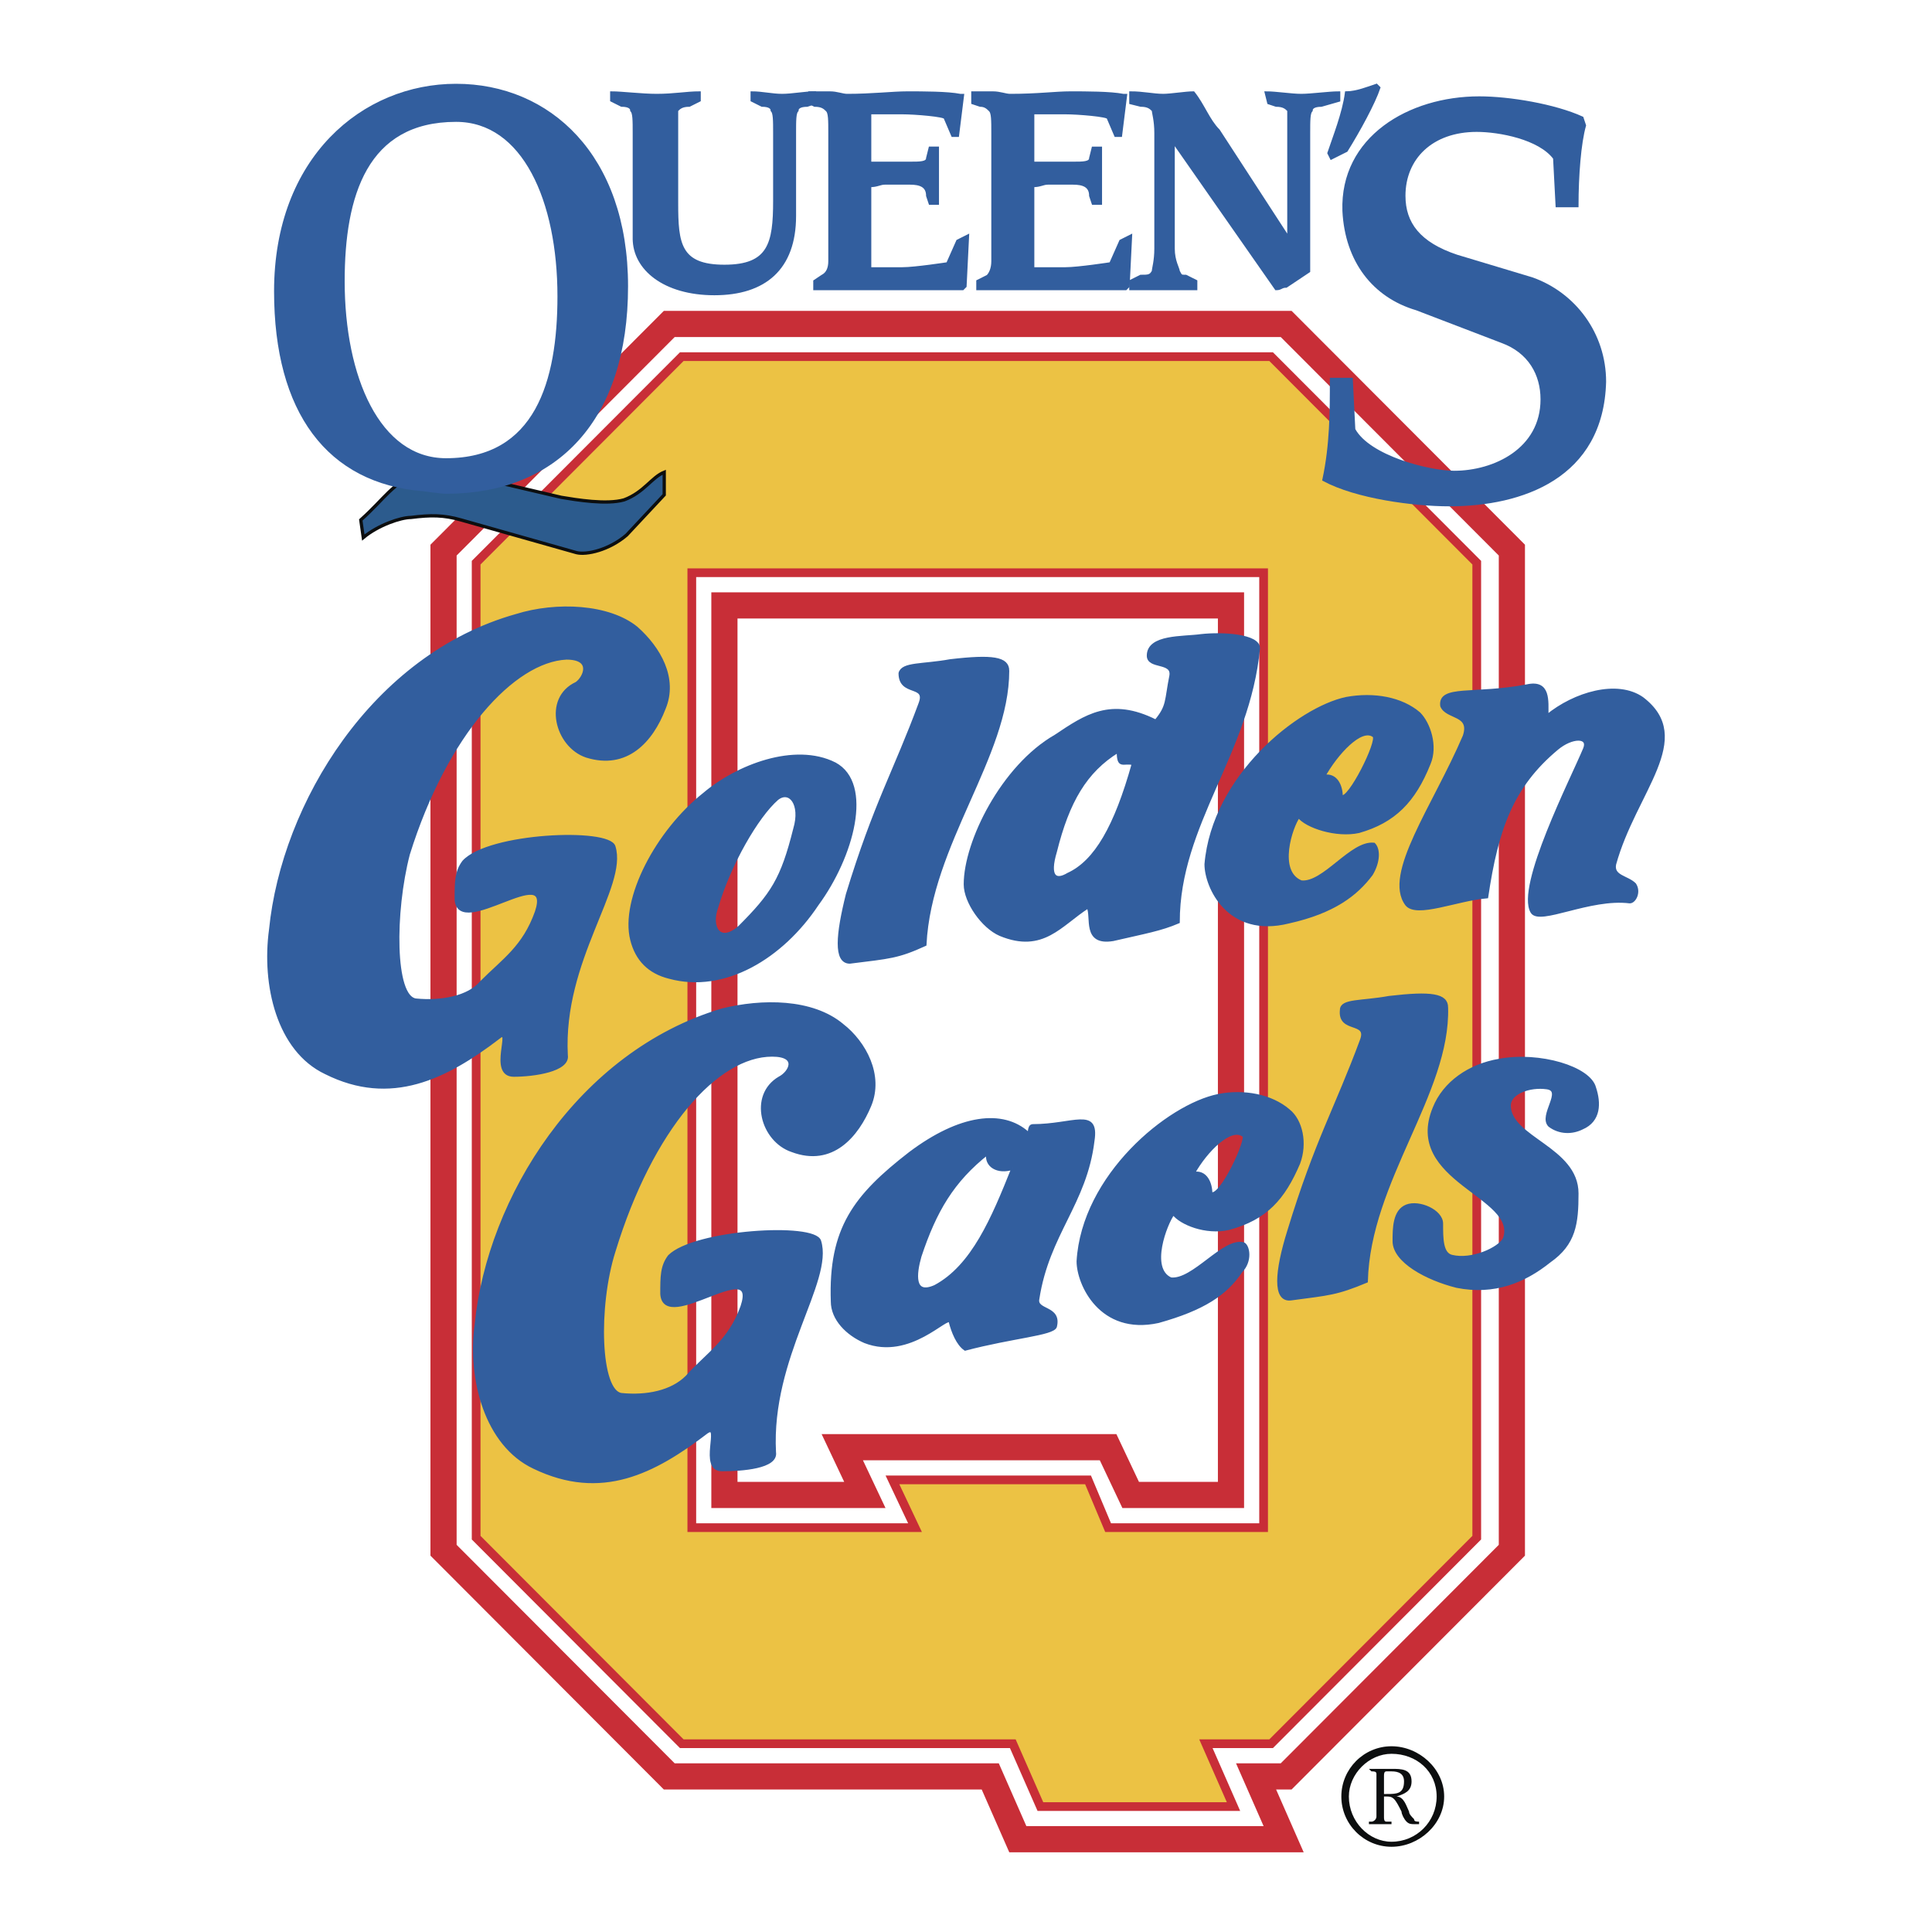
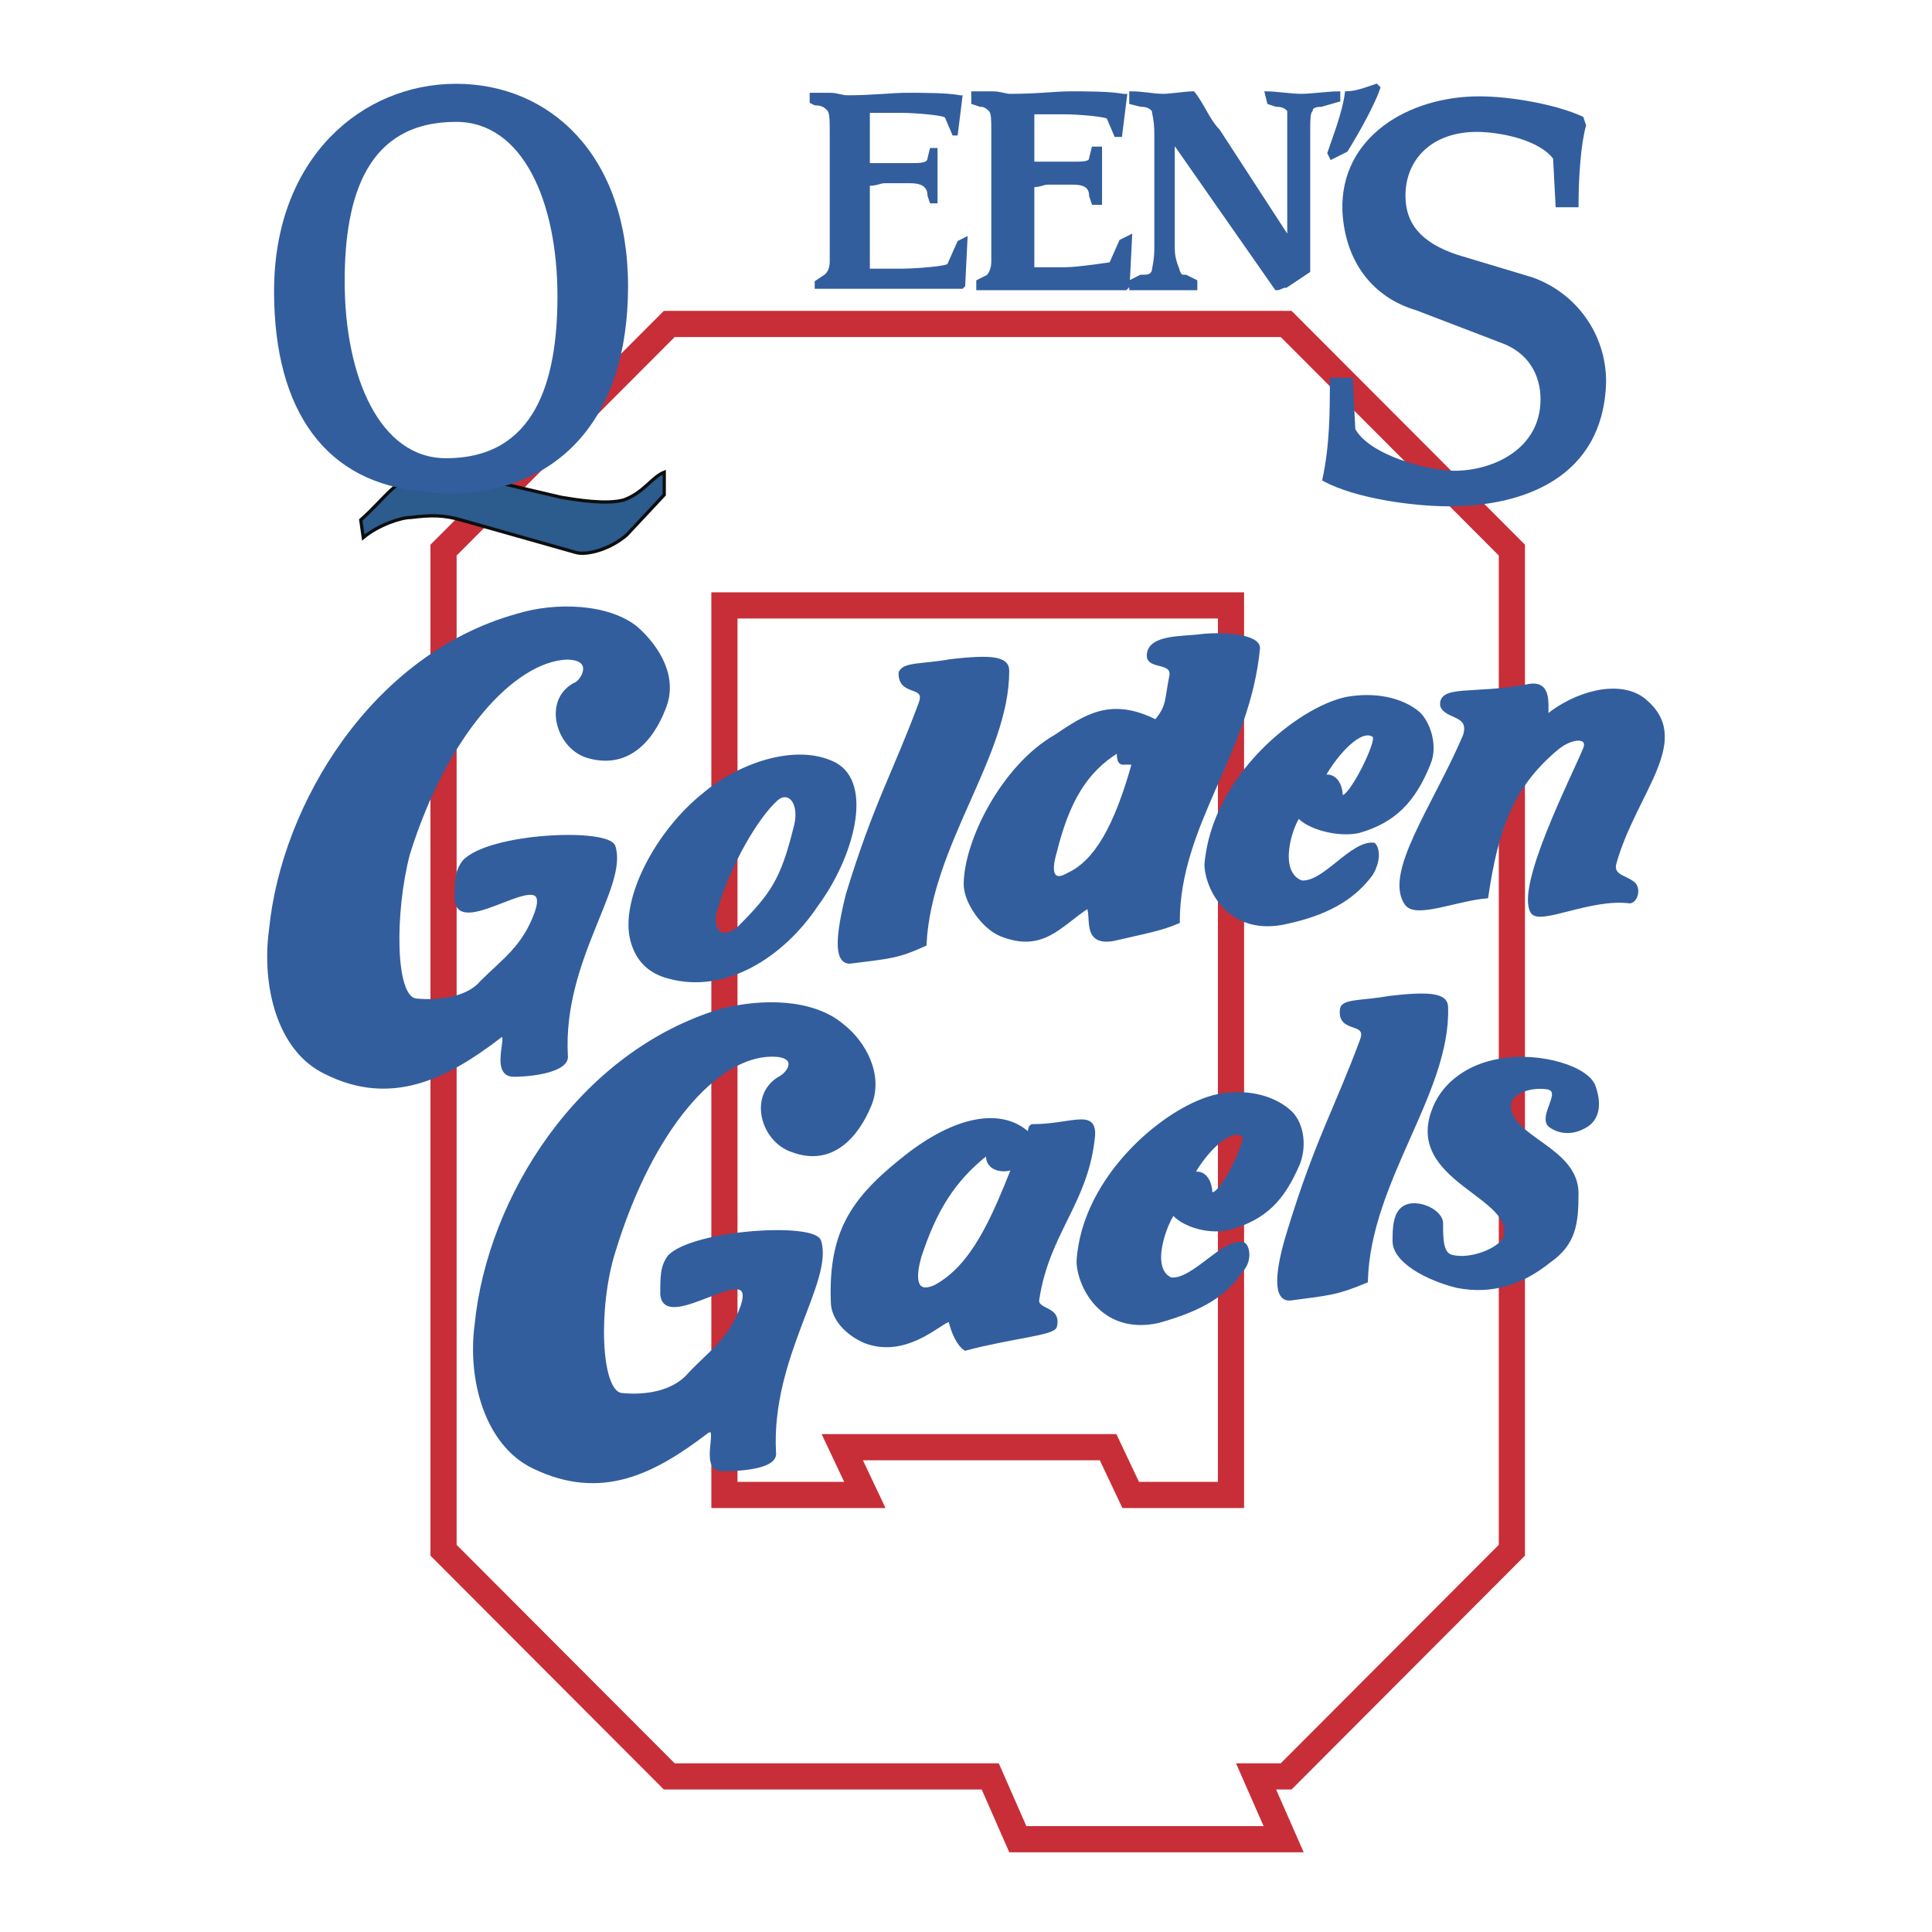
<svg xmlns="http://www.w3.org/2000/svg" width="2500" height="2500" viewBox="0 0 192.756 192.756">
-   <path fill-rule="evenodd" clip-rule="evenodd" fill="#fff" d="M0 0h192.756v192.756H0V0z" />
-   <path d="M47.505 56.139l20.517-20.558h58.798l20.516 20.558v97.275l-20.516 20.559h-6.506l2.752 6.268H103.8l-2.752-6.268H68.022l-20.517-20.559V56.139zm21.517 1.003h57.048v95.27h-15.514l-2.002-4.764H89.039l2.252 4.764H69.022v-95.27z" fill-rule="evenodd" clip-rule="evenodd" fill="#ecc244" stroke="#c82e37" stroke-width=".87" stroke-miterlimit="2.613" />
  <path d="M72.275 60.401h50.541v88.751h-10.008l-2.252-4.764H84.035l2.252 4.764H72.275V60.401zm-5.504-28.079h61.551l22.518 22.563v99.783l-22.518 22.564h-3.004l2.752 6.268h-26.521l-2.752-6.268H66.771l-22.519-22.564V54.885l22.519-22.563z" fill="none" stroke="#c82e37" stroke-width="2.611" stroke-miterlimit="2.613" />
  <path d="M63.518 62.658c2.252 2.005 4.003 5.014 2.752 8.022-1.251 3.259-3.753 6.018-7.756 4.764-3.003-1.003-4.254-5.767-1.001-7.271.75-.502 1.751-2.507-1.001-2.507-5.254.25-12.01 7.521-15.763 19.555-1.501 5.767-1.501 14.291.75 14.542 2.502.25 5.254-.252 6.505-1.756 2.252-2.256 4.253-3.51 5.504-7.02 1.751-5.265-7.756 2.758-8.006-1.253 0-1.755 0-2.758.75-3.761 2.502-2.758 14.512-3.259 15.012-1.504 1.251 4.012-5.254 11.282-4.754 20.81.25 1.504-3.252 2.006-5.254 2.006-2.502 0 0-5.016-1.501-3.762-5.254 4.012-10.758 6.77-17.264 3.51-4.754-2.256-6.255-8.775-5.505-14.291 1.251-12.535 10.259-27.327 24.521-31.339 4.004-1.253 9.259-1.002 12.011 1.255zM100.549 66.919c0 8.524-7.757 17.299-8.257 27.328-2.752 1.253-3.503 1.253-7.506 1.755-1.501 0-1.251-2.758-.25-6.769 2.752-9.025 4.754-12.285 7.256-19.054.75-2.006-2.002-.752-2.002-3.009.25-1.003 2.252-.752 5.004-1.254 4.253-.5 5.755-.25 5.755 1.003zM154.342 71.432c2.754-2.256 7.006-3.51 9.51-1.755 5.254 4.012-.752 9.276-2.754 16.547-.25 1.254 1.252 1.254 2.002 2.006.5.752 0 1.755-.5 1.755-4.004-.501-9.008 2.257-9.758 1.003-1.502-2.507 4.004-13.288 5.254-16.296.5-1.254-1.25-1.254-2.752 0-4.504 3.761-6.006 8.022-7.006 14.792-3.002.25-7.006 2.005-8.006.752-2.252-3.009 2.752-9.778 5.754-16.798.75-2.256-1.752-1.755-2.252-3.009-.25-2.005 3.252-1.002 8.508-2.005 2.252-.502 2 1.504 2 3.008zM159.096 108.537c.502 1.506.502 3.26-1.25 4.012-1 .502-2.252.502-3.252-.25-1.002-1.004 1.5-3.51-.252-3.762-1.75-.25-3.752.502-3.752 1.756 0 3.26 6.756 4.262 6.756 8.775 0 3.008-.25 5.014-2.752 6.768-2.504 2.006-5.506 3.26-9.258 2.508-3.004-.752-6.256-2.508-6.256-4.514 0-1.252 0-3.008 1.252-3.51 1.25-.5 3.502.502 3.502 1.756 0 1.504 0 3.008 1 3.26 2.002.5 4.754-.752 5.256-1.756 1.5-4.262-10.01-5.766-7.006-13.037 1-2.506 3.502-4.262 6.504-4.764 4.004-.752 9.008.752 9.508 2.758zM79.281 82.714c-1.251 5.014-2.252 6.519-5.504 9.778-2.002 1.755-3.003 0-2.252-2.006 1.251-4.262 4.003-9.026 6.005-10.781 1.251-1.002 2.502.503 1.751 3.009zm4.003-6.518c3.753 2.006 1.751 9.276-1.751 14.04-3.503 5.265-9.257 8.774-14.762 7.27-2.002-.5-3.253-1.754-3.753-3.76-1.001-4.011 2.502-10.78 7.256-14.541 3.252-2.758 9.007-5.015 13.01-3.009zM101.049 116.561c-2.002 5.014-4.004 9.777-7.756 11.783-2.252 1.002-2.002-1.254-1.501-3.008 1.501-4.514 3.252-7.521 6.755-10.279-.25 1.254 1 2.005 2.502 1.504zm1.502-3.51c.25.25 0-.752.5-.752 4.004 0 6.506-1.756 6.004 1.504-.75 6.268-4.502 9.275-5.504 15.795-.25 1.254 2.252.752 1.752 2.758-.25.752-4.254 1.002-9.008 2.256-.75-.502-1.251-1.754-1.501-2.758-.25-.752-4.003 3.762-8.507 2.006-1.751-.752-3.253-2.256-3.253-4.012-.25-7.27 2.252-10.529 7.757-14.791 5.003-3.762 9.258-4.262 11.76-2.006z" fill-rule="evenodd" clip-rule="evenodd" fill="#325e9e" stroke="#325e9e" stroke-width=".288" stroke-miterlimit="2.613" />
  <path d="M113.059 76.196c-1.752 6.268-3.752 9.778-6.506 11.031-1.25.752-2 .251-1.25-2.256 1.25-5.014 3.002-8.023 6.256-10.029 0 1.756.5 1.003 1.5 1.254zm12.509-11.533c-1 10.53-8.006 17.55-8.006 27.328-1.752.752-3.252 1.003-6.506 1.755-3.002.501-2.002-2.256-2.502-3.259-2.752 1.755-4.504 4.513-8.758 2.758-1.75-.752-3.251-3.259-3.502-5.014 0-4.262 3.754-11.783 9.008-14.792 3.002-2.006 5.504-3.761 10.008-1.504 1.252-1.505 1-2.006 1.502-4.513.25-1.505-2.252-.752-2.252-2.006 0-2.006 3.502-1.755 5.254-2.006 2.252-.251 5.754 0 5.754 1.253z" fill-rule="evenodd" clip-rule="evenodd" fill="#325e9e" />
  <path d="M113.059 76.196c-1.752 6.268-3.752 9.778-6.506 11.031-1.25.752-2 .251-1.25-2.256 1.25-5.014 3.002-8.023 6.256-10.029 0 1.756.5 1.003 1.5 1.254zm12.509-11.533c-1 10.53-8.006 17.55-8.006 27.328-1.752.752-3.252 1.003-6.506 1.755-3.002.501-2.002-2.256-2.502-3.259-2.752 1.755-4.504 4.513-8.758 2.758-1.75-.752-3.502-3.259-3.502-5.014 0-4.262 3.754-11.783 9.008-14.792 3.002-2.006 5.504-3.761 10.008-1.504 1.252-1.505 1-2.006 1.502-4.513.25-1.505-2.252-.752-2.252-2.006 0-2.006 3.502-1.755 5.254-2.006 2.252-.251 5.754 0 5.754 1.253z" fill="none" stroke="#325e9e" stroke-width=".288" stroke-miterlimit="2.613" />
  <path d="M137.078 73.438c.5.501-2.502 6.519-3.252 6.018 0-1.003-.5-2.257-1.752-2.006 1.252-2.257 3.754-5.015 5.004-4.012zm4.504-2.256c1.002 1.003 1.752 3.259 1.002 5.014-1.502 3.761-3.504 5.767-7.006 6.77-2.252.501-5.256-.502-6.006-1.505-.75 1.003-2.252 5.516.25 6.519 2.252.251 5.004-4.011 7.256-3.76.5.501.5 1.755-.25 3.008-1.502 2.006-3.754 3.761-8.256 4.764-6.006 1.504-8.258-3.51-8.258-5.767.75-8.774 9.258-15.544 14.012-16.547 2.752-.502 5.504-.001 7.256 1.504zM84.035 102.27c2.252 1.756 4.003 5.016 2.752 8.023s-3.753 6.018-7.756 4.512c-3.002-1.002-4.254-5.516-1.251-7.27 1.001-.502 2.002-2.256-.751-2.256-5.504 0-12.01 7.27-15.763 19.555-1.751 5.516-1.501 14.039.75 14.291 2.502.25 5.004-.252 6.505-1.756 2.002-2.256 4.254-3.51 5.504-7.02 1.751-5.266-7.756 2.758-8.006-1.254 0-1.754 0-2.758.751-3.76 2.502-2.508 14.512-3.26 15.012-1.506 1.251 4.012-5.004 11.533-4.503 21.061.25 1.504-3.253 1.754-5.254 1.754-2.252 0 0-4.762-1.501-3.76-5.254 4.012-10.509 6.77-17.264 3.51-4.754-2.256-6.505-8.775-5.755-14.291 1.251-12.535 10.258-27.076 24.52-31.338 4.003-1.001 9.007-1.001 12.01 1.505zM124.068 113.301c.5.252-2.252 6.268-3.254 5.768 0-1.004-.5-2.258-1.75-2.006 1.25-2.258 3.752-4.764 5.004-3.762zm4.504-2.506c1.25 1.002 1.75 3.258 1 5.264-1.502 3.51-3.252 5.516-7.006 6.52-2.252.5-4.754-.502-5.504-1.506-.752 1.004-2.502 5.516-.25 6.52 2.252.25 5.254-4.012 7.256-3.51.5.25.75 1.754-.25 2.758-1.502 2.256-3.754 3.76-8.258 5.014-5.754 1.254-8.006-3.76-8.006-6.018.5-8.523 9.008-15.543 14.012-16.547 2.502-.501 5.254-.001 7.006 1.505zM144.334 100.516c.25 8.523-7.756 17.299-8.006 27.326-3.002 1.254-3.754 1.254-7.506 1.756-1.752.25-1.502-2.758-.25-6.77 2.752-9.025 4.754-12.285 7.256-19.055.75-2.006-2.252-.752-2.002-3.008 0-1.002 2.002-.752 4.754-1.254 4.254-.501 5.754-.249 5.754 1.005z" fill-rule="evenodd" clip-rule="evenodd" fill="#325e9e" stroke="#325e9e" stroke-width=".288" stroke-miterlimit="2.613" />
  <path d="M41.75 47.113c-2.752 1.254-3.252 2.507-5.755 4.764l.25 1.755c1.501-1.253 3.753-2.005 4.754-2.005 2.001-.251 3.253-.251 5.004.25l11.51 3.259c1.001.25 3.253-.251 5.004-1.755l3.753-4.012v-2.256c-1.251.501-2.002 2.006-4.003 2.758-1.751.501-4.754 0-6.255-.25l-7.506-1.755c-1.501-.752-3.002-.752-5.004-1.003l-1.752.25z" fill-rule="evenodd" clip-rule="evenodd" fill="#2c5b8d" stroke="#0c0e0f" stroke-width=".326" stroke-miterlimit="2.613" />
-   <path d="M63.268 23.797c0 3.009 3.003 5.516 8.007 5.516s8.006-2.507 8.006-7.772v-8.273c0-1.253 0-2.005.25-2.256 0-.251.25-.501 1-.501l.751-.25V9.256c-1.001 0-2.252.25-3.253.25s-2.001-.25-3.002-.25v.752l1.001.501c.75 0 1 .25 1 .501.25.251.25 1.003.25 2.256v6.769c0 4.262-.5 6.519-5.004 6.519s-4.754-2.256-4.754-6.268v-7.02-2.256c.25-.251.501-.501 1.251-.501l1.001-.501v-.752c-1.251 0-2.502.25-4.253.25-1.501 0-3.503-.25-4.503-.25v.752l1 .501c.75 0 1.001.25 1.001.501.25.251.25 1.003.25 2.256v10.531h.001z" fill-rule="evenodd" clip-rule="evenodd" fill="#325e9e" stroke="#325e9e" stroke-width=".288" stroke-miterlimit="2.613" />
  <path d="M86.787 11.262h3.252c1.251 0 4.254.25 4.254.501l.75 1.755h.5l.5-4.011h-.25c-1.251-.25-3.753-.25-5.254-.25s-3.503.25-6.005.25c-.5 0-1-.25-1.751-.25h-2.001v1.003l.5.25c.75 0 1 .25 1.251.501.25.251.25 1.003.25 2.256v12.787c0 .752-.25 1.253-.75 1.504l-.75.501v.752h14.761l.25-.251.25-5.015-1.001.502-1.001 2.256c0 .25-3.253.501-4.504.501h-3.252v-8.273c.75 0 1.001-.251 1.501-.251h2.502c1.001 0 1.751.251 1.751 1.254l.25.752h.75v-2.758-2.758h-.75l-.25 1.003c0 .501-.75.501-1.751.501h-4.003v-5.012h.001z" fill-rule="evenodd" clip-rule="evenodd" fill="#325e9e" />
-   <path d="M86.787 11.262h3.252c1.251 0 4.254.25 4.254.501l.75 1.755h.5l.5-4.011h-.25c-1.251-.25-3.753-.25-5.254-.25s-3.503.25-6.005.25c-.5 0-1-.25-1.751-.25h-2.001v1.003l.5.25c.75 0 1 .25 1.251.501.25.251.25 1.003.25 2.256v12.787c0 .752-.25 1.253-.75 1.504l-.75.501v.752h14.761l.25-.251.25-5.015-1.001.502-1.001 2.256s-3.253.501-4.504.501h-3.252v-8.273c.75 0 1.001-.251 1.501-.251h2.502c1.001 0 1.751.251 1.751 1.254l.25.752h.75v-2.758-2.758h-.75l-.25 1.003c0 .501-.75.501-1.751.501h-4.003v-5.012h.001z" fill="none" stroke="#325e9e" stroke-width=".288" stroke-miterlimit="2.613" />
  <path d="M115.311 24.8c0 1.254-.25 2.006-.25 2.256-.25.501-.5.501-1.252.501l-1 .501v.752h6.506v-.75l-1.002-.501c-.5 0-.5 0-.75-.501 0-.25-.5-1.002-.5-2.256V13.769h-.25l10.508 15.043c.5 0 .5-.251 1.002-.251l2.252-1.504V13.268c0-1.253 0-2.005.25-2.256 0-.251.25-.501 1-.501l1.752-.501v-.754c-1.002 0-2.752.25-3.754.25-1 0-2.502-.25-3.502-.25l.25 1.003.75.25c.75 0 1.002.25 1.252.501v12.786l-7.006-10.78c-1.002-1.003-1.502-2.507-2.502-3.761-.752 0-2.252.25-3.004.25-1 0-2.002-.25-3.252-.25v1.003l1 .25c.752 0 1.002.25 1.252.501 0 .251.25 1.003.25 2.256V24.8z" fill-rule="evenodd" clip-rule="evenodd" fill="#325e9e" stroke="#325e9e" stroke-width=".288" stroke-miterlimit="2.613" />
  <path d="M134.326 15.023c1.252-2.006 2.752-4.764 3.252-6.269l-.25-.25c-.75.25-2.002.752-3.002.752-.25 2.006-1.252 4.513-1.752 6.017l.25.502 1.502-.752zM132.824 37.837c0 3.259 0 6.518-.75 10.028 3.252 1.755 9.008 2.507 12.51 2.507 7.256 0 15.264-2.758 15.514-12.285 0-4.763-3.002-8.775-7.256-10.279l-7.506-2.257c-3.754-1.253-5.256-3.259-5.256-6.017 0-3.761 2.754-6.519 7.256-6.519 2.252 0 6.256.752 7.758 2.758l.25 4.764h2.002c0-3.009.25-6.269.75-8.023l-.25-.752c-2.752-1.253-7.256-2.006-10.258-2.006-7.006 0-13.762 4.012-13.512 11.282.25 5.015 3.002 8.524 7.256 9.778l8.508 3.259c2.752 1.003 4.002 3.259 4.002 5.766 0 5.014-4.754 7.271-8.758 7.271-2.5 0-8.506-1.504-10.008-4.262l-.25-5.014h-2.002v.001z" fill-rule="evenodd" clip-rule="evenodd" fill="#325e9e" stroke="#325e9e" stroke-width=".288" stroke-miterlimit="2.613" />
  <path d="M103.051 11.262h3.252c1.252 0 4.254.25 4.254.501l.75 1.755h.502l.5-4.011h-.25c-1.252-.25-3.754-.25-5.256-.25-1.5 0-3.252.25-6.004.25-.5 0-1.002-.25-1.752-.25h-2.002v1.003l.752.25c.5 0 .75.25 1 .501s.25 1.003.25 2.256v12.787c0 .752-.25 1.253-.5 1.504l-1 .501v.752H112.309l.25-.251.25-5.015-1 .502-1.002 2.256c0 .25-3.252.501-4.504.501h-3.252v-8.273c.75 0 1-.251 1.502-.251h2.502c1 0 1.75.251 1.75 1.254l.25.752h.752v-2.758-2.758h-.752l-.25 1.003c0 .501-.75.501-1.75.501h-4.004v-5.012z" fill-rule="evenodd" clip-rule="evenodd" fill="#325e9e" />
  <path d="M103.051 11.262h3.252c1.252 0 4.254.25 4.254.501l.75 1.755h.502l.5-4.011h-.25c-1.252-.25-3.754-.25-5.256-.25-1.5 0-3.252.25-6.004.25-.5 0-1.002-.25-1.752-.25h-2.002v1.003l.752.25c.5 0 .75.25 1 .501s.25 1.003.25 2.256v12.787c0 .752-.25 1.253-.5 1.504l-1 .501v.752H112.309l.25-.251.25-5.015-1 .502-1.002 2.256s-3.252.501-4.504.501h-3.252v-8.273c.75 0 1-.251 1.502-.251h2.502c1 0 1.75.251 1.75 1.254l.25.752h.752v-2.758-2.758h-.752l-.25 1.003c0 .501-.75.501-1.75.501h-4.004v-5.012z" fill="none" stroke="#325e9e" stroke-width=".288" stroke-miterlimit="2.613" />
  <path d="M44.502 49.119c11.009 0 18.015-7.271 18.015-20.558 0-13.037-7.756-20.057-17.014-20.057s-18.015 7.271-18.015 20.558c0 12.034 5.254 19.054 14.762 19.806 0 .001 1.752.251 2.252.251zm1.001-37.105c6.755 0 10.258 8.022 10.258 17.55 0 8.524-2.251 16.296-11.259 16.296-6.756 0-10.258-8.273-10.258-17.8 0-8.524 2.252-16.046 11.259-16.046z" fill-rule="evenodd" clip-rule="evenodd" fill="#325e9e" stroke="#325e9e" stroke-width=".288" stroke-miterlimit="2.613" />
-   <path d="M138.83 174.225c-2.752 0-5.004 2.256-5.004 5.014s2.252 5.014 5.004 5.014 5.254-2.256 5.254-5.014-2.502-5.014-5.254-5.014zm0 .752c2.502 0 4.504 1.754 4.504 4.262s-2.002 4.512-4.504 4.512c-2.252 0-4.254-2.004-4.254-4.512 0-2.257 2.002-4.262 4.254-4.262zm-2.252 1.503l.25.25c.25 0 .5 0 .5.252v4.262c0 .25-.25.502-.5.502h-.25v.25h2.252v-.25h-.5c-.25 0-.25-.252-.25-.502v-2.006h.25c.25 0 .5 0 .75.25.25.252.5.752.75 1.254 0 .25.25.752.502 1.004.25.25.5.25.75.25h.5v-.25c-.25 0-.5 0-.5-.252-.25-.25-.5-.502-.5-.752-.25-.502-.502-1.504-1.252-1.504.75-.25 1.502-.502 1.502-1.504 0-1.254-1.002-1.254-2.002-1.254h-2.252zm1.502.752c0-.25 0-.502.25-.502h.5c.75 0 1.25.252 1.25 1.004 0 1.254-.75 1.254-1.75 1.254h-.25v-1.756z" fill-rule="evenodd" clip-rule="evenodd" fill="#0c0e0f" />
</svg>